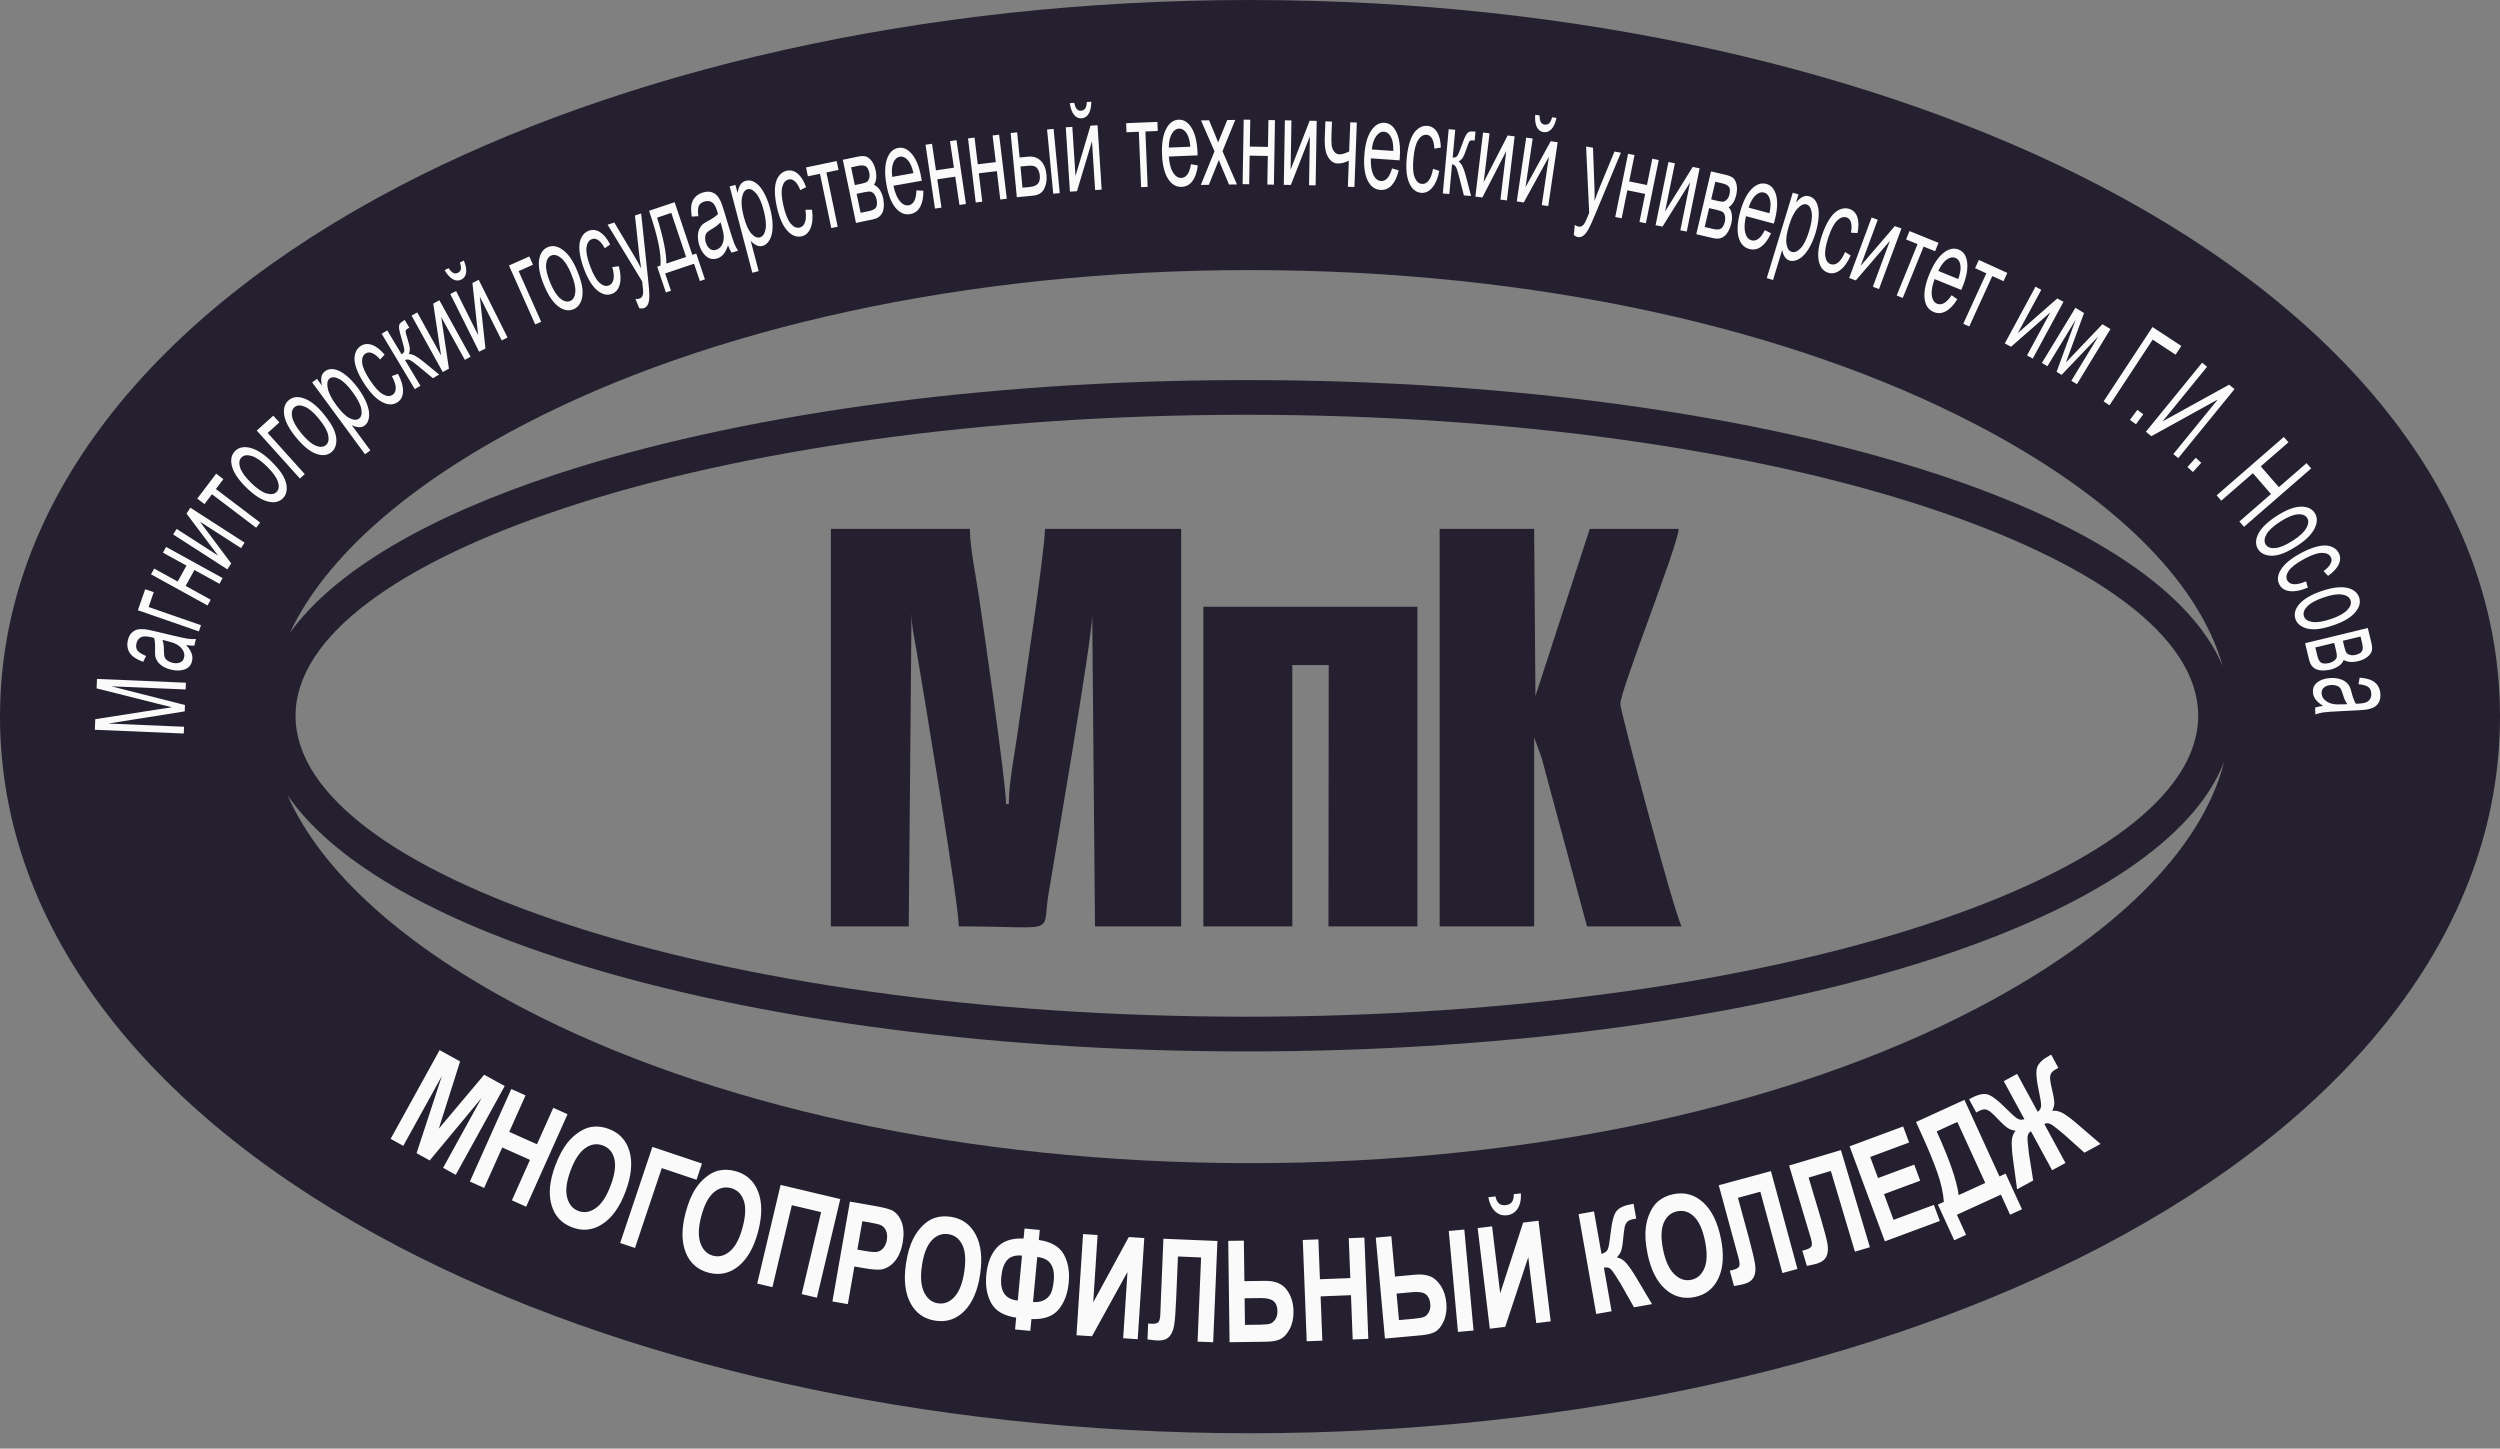
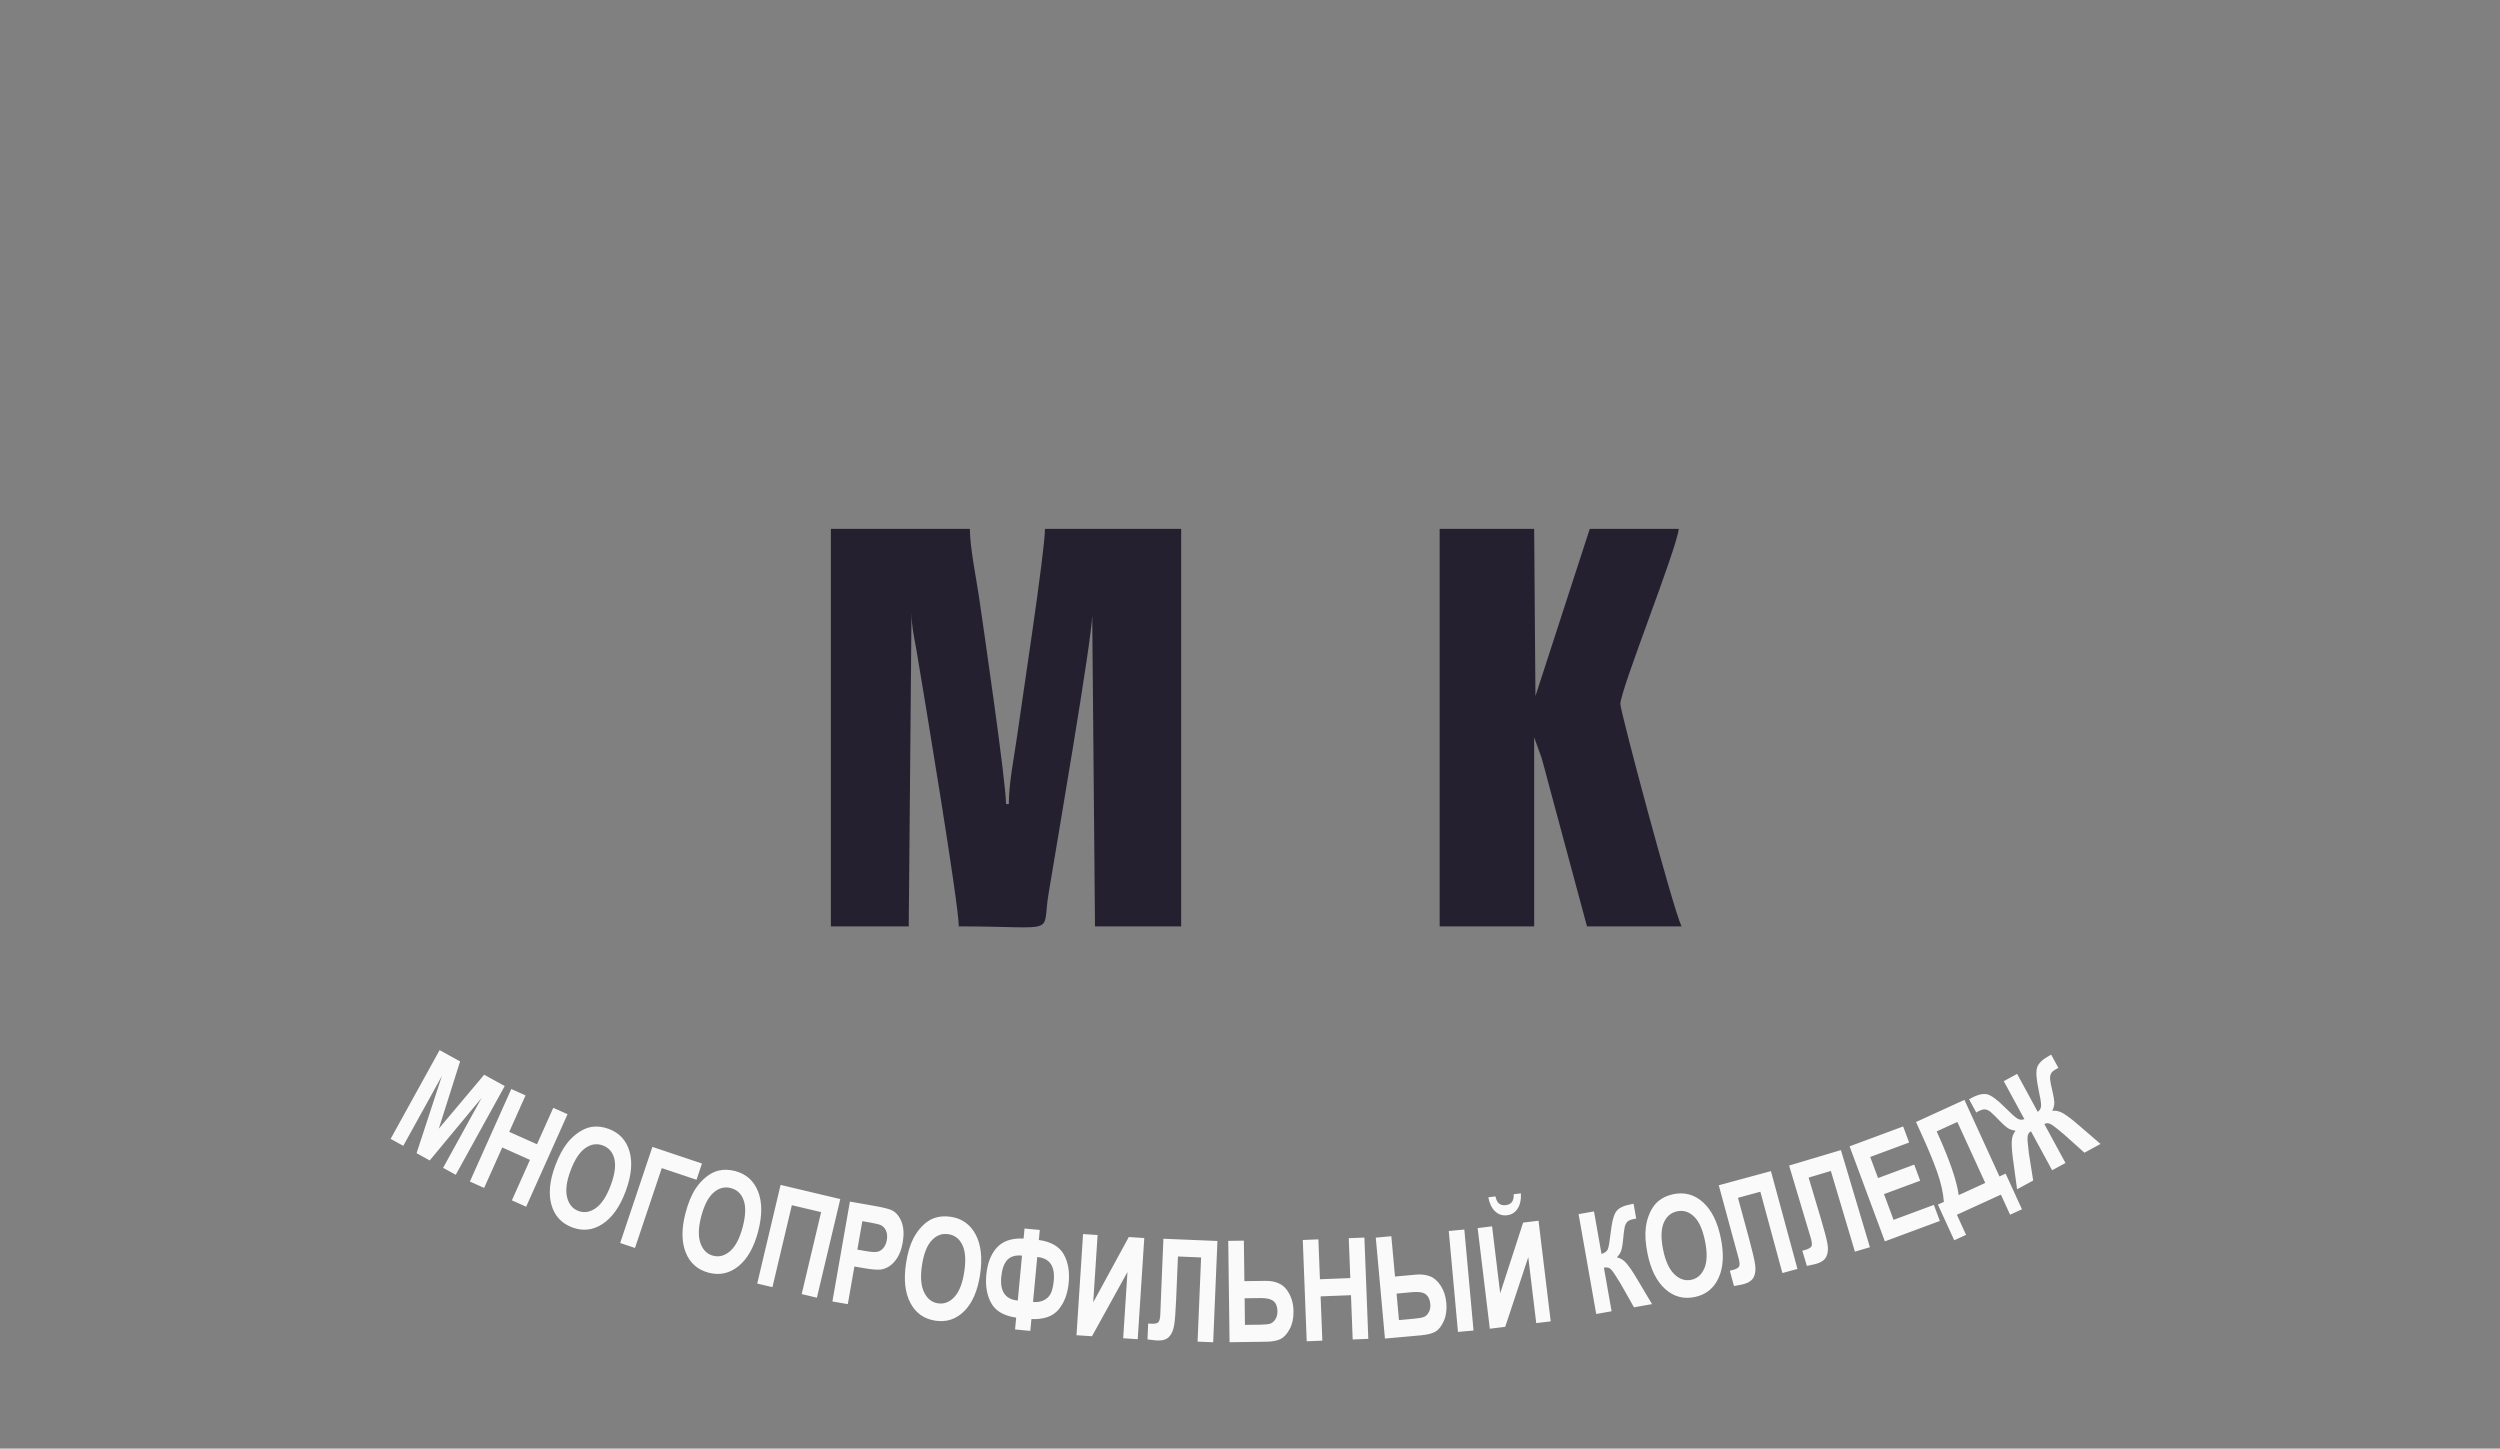
<svg xmlns="http://www.w3.org/2000/svg" width="107" height="62" viewBox="0 0 107 62" fill="none">
  <rect x="0" y="0" width="107" height="62" fill="#808080" stroke="none" />
-   <path d="M53.5 0C67.588 0 80.469 3.045 89.907 7.968C100.468 13.476 107 21.48 107 30.672C107 39.863 100.468 47.866 89.907 53.375C80.469 58.298 67.588 61.343 53.5 61.343C39.412 61.343 26.53 58.298 17.093 53.375C6.532 47.866 0 39.863 0 30.672C0 21.48 6.532 13.476 17.093 7.968C26.53 3.045 39.412 0 53.5 0ZM53.366 16.267C64.891 16.267 75.339 17.806 82.912 20.295C89.36 22.414 93.779 25.267 95.132 28.512C94.056 24.728 90.223 21.117 84.579 18.173C76.746 14.087 65.767 11.56 53.5 11.56C41.233 11.56 30.254 14.087 22.421 18.173C17.487 20.747 13.937 23.83 12.403 27.092C14.311 24.435 18.331 22.099 23.82 20.295C31.394 17.806 41.841 16.267 53.366 16.267L53.366 16.267ZM95.194 32.602C93.919 35.911 89.463 38.821 82.912 40.973C75.339 43.462 64.892 45.001 53.366 45.001C41.841 45.001 31.394 43.462 23.82 40.973C18.235 39.138 14.172 36.752 12.306 34.037C13.783 37.378 17.379 40.54 22.421 43.17C30.254 47.256 41.233 49.783 53.5 49.783C65.767 49.783 76.746 47.256 84.579 43.17C90.337 40.166 94.211 36.469 95.194 32.602L95.194 32.602ZM82.454 21.706C75.022 19.264 64.739 17.753 53.366 17.753C41.994 17.753 31.711 19.264 24.279 21.706C17.094 24.067 12.649 27.23 12.649 30.634C12.649 34.039 17.094 37.201 24.279 39.562C31.711 42.005 41.994 43.515 53.366 43.515C64.739 43.515 75.022 42.005 82.454 39.562C89.639 37.201 94.083 34.039 94.083 30.634C94.083 27.23 89.639 24.067 82.454 21.706Z" fill="#25202F" />
-   <path d="M7.865 31.395L4.059 31.234L4.078 30.781L6.795 30.356C7.048 30.317 7.237 30.289 7.363 30.271C7.226 30.239 7.024 30.19 6.758 30.123L4.134 29.462L4.151 29.058L7.957 29.22L7.945 29.509L4.761 29.374L7.917 30.175L7.905 30.447L4.634 30.968L7.877 31.105L7.865 31.395H7.865ZM7.968 27.606C8.088 27.742 8.165 27.864 8.202 27.971C8.24 28.079 8.245 28.186 8.219 28.294C8.177 28.471 8.073 28.59 7.906 28.65C7.74 28.711 7.545 28.715 7.322 28.662C7.191 28.63 7.075 28.584 6.975 28.522C6.875 28.46 6.8 28.392 6.748 28.319C6.697 28.245 6.662 28.168 6.646 28.087C6.635 28.027 6.632 27.941 6.636 27.828C6.645 27.597 6.631 27.422 6.596 27.303C6.534 27.288 6.494 27.277 6.478 27.274C6.293 27.23 6.157 27.224 6.069 27.258C5.949 27.303 5.874 27.395 5.841 27.532C5.81 27.661 5.825 27.765 5.886 27.844C5.946 27.924 6.068 28 6.253 28.075L6.127 28.327C5.942 28.258 5.797 28.181 5.693 28.097C5.589 28.013 5.519 27.911 5.48 27.791C5.442 27.671 5.44 27.54 5.473 27.402C5.506 27.264 5.559 27.159 5.634 27.085C5.709 27.012 5.791 26.965 5.883 26.944C5.974 26.923 6.085 26.92 6.214 26.933C6.293 26.943 6.434 26.971 6.635 27.019L7.239 27.163C7.661 27.264 7.929 27.322 8.045 27.338C8.16 27.354 8.273 27.357 8.385 27.348L8.317 27.634C8.214 27.638 8.098 27.629 7.968 27.606H7.968ZM6.953 27.387C6.997 27.502 7.018 27.665 7.018 27.874C7.017 27.993 7.029 28.08 7.051 28.135C7.074 28.189 7.114 28.237 7.172 28.277C7.231 28.318 7.299 28.348 7.379 28.367C7.499 28.396 7.606 28.392 7.699 28.356C7.793 28.32 7.853 28.249 7.878 28.143C7.903 28.038 7.887 27.936 7.83 27.835C7.774 27.735 7.684 27.65 7.561 27.58C7.465 27.526 7.318 27.476 7.119 27.428L6.953 27.387L6.953 27.387ZM5.901 26.119L6.214 25.219L6.581 25.346L6.36 25.981L8.603 26.759L8.511 27.024L5.901 26.119L5.901 26.119ZM6.463 24.581L6.599 24.336L7.605 24.89L7.981 24.209L6.974 23.654L7.109 23.408L9.528 24.741L9.393 24.986L8.321 24.396L7.946 25.077L9.018 25.668L8.882 25.914L6.463 24.581H6.463ZM7.409 22.874L7.561 22.638L9.332 23.778L7.983 21.982L8.146 21.729L10.468 23.224L10.316 23.459L8.557 22.327L9.895 24.114L9.731 24.368L7.409 22.874V22.874ZM8.442 21.34L9.252 20.273L9.561 20.508L9.241 20.93L11.132 22.364L10.962 22.587L9.072 21.153L8.752 21.575L8.442 21.34V21.34ZM10.543 20.868C10.179 20.511 9.969 20.186 9.913 19.892C9.866 19.648 9.915 19.453 10.058 19.307C10.217 19.145 10.436 19.099 10.714 19.169C10.992 19.24 11.288 19.428 11.6 19.734C11.853 19.983 12.03 20.2 12.13 20.388C12.23 20.576 12.278 20.753 12.273 20.919C12.268 21.084 12.215 21.219 12.114 21.322C11.952 21.487 11.733 21.534 11.456 21.463C11.179 21.392 10.875 21.194 10.543 20.868H10.543ZM10.745 20.664C10.997 20.911 11.218 21.063 11.407 21.119C11.598 21.176 11.742 21.154 11.84 21.053C11.938 20.954 11.956 20.81 11.895 20.62C11.834 20.43 11.675 20.209 11.417 19.957C11.174 19.718 10.957 19.571 10.767 19.515C10.576 19.459 10.432 19.48 10.336 19.578C10.237 19.679 10.218 19.823 10.277 20.012C10.337 20.2 10.493 20.417 10.745 20.664V20.664ZM10.989 18.428L11.697 17.791L11.957 18.079L11.457 18.529L13.045 20.293L12.836 20.481L10.989 18.428ZM12.676 18.728C12.352 18.334 12.179 17.988 12.155 17.69C12.135 17.442 12.205 17.253 12.363 17.123C12.538 16.979 12.761 16.957 13.03 17.058C13.298 17.158 13.572 17.377 13.849 17.715C14.074 17.989 14.226 18.225 14.306 18.422C14.385 18.62 14.413 18.801 14.39 18.965C14.368 19.13 14.3 19.257 14.189 19.349C14.01 19.496 13.787 19.519 13.519 19.418C13.252 19.318 12.971 19.087 12.676 18.728L12.676 18.728ZM12.898 18.547C13.122 18.82 13.326 18.995 13.508 19.071C13.691 19.148 13.837 19.142 13.946 19.052C14.053 18.964 14.087 18.823 14.047 18.627C14.007 18.432 13.872 18.195 13.643 17.916C13.427 17.653 13.227 17.483 13.044 17.407C12.861 17.33 12.716 17.336 12.609 17.424C12.5 17.513 12.466 17.654 12.504 17.848C12.544 18.042 12.675 18.275 12.898 18.547ZM15.624 19.444L13.36 16.366L13.566 16.215L13.781 16.507C13.746 16.359 13.738 16.234 13.758 16.132C13.777 16.031 13.83 15.948 13.917 15.884C14.031 15.8 14.167 15.775 14.326 15.809C14.484 15.842 14.651 15.932 14.826 16.076C15.001 16.222 15.166 16.4 15.322 16.612C15.489 16.838 15.615 17.061 15.7 17.279C15.785 17.496 15.816 17.688 15.794 17.853C15.772 18.018 15.71 18.139 15.607 18.214C15.532 18.27 15.445 18.293 15.347 18.284C15.248 18.275 15.15 18.245 15.052 18.192L15.851 19.277L15.624 19.444L15.624 19.444ZM14.394 17.341C14.604 17.626 14.793 17.811 14.963 17.897C15.133 17.982 15.267 17.989 15.365 17.917C15.466 17.843 15.499 17.709 15.466 17.516C15.434 17.322 15.308 17.077 15.09 16.78C14.882 16.498 14.692 16.312 14.518 16.222C14.345 16.133 14.211 16.124 14.114 16.195C14.018 16.266 13.988 16.403 14.025 16.607C14.061 16.811 14.184 17.055 14.394 17.341ZM16.77 16.097L17.033 15.999C17.182 16.278 17.254 16.525 17.249 16.742C17.244 16.959 17.166 17.117 17.015 17.216C16.827 17.341 16.607 17.338 16.357 17.209C16.106 17.079 15.854 16.822 15.601 16.439C15.436 16.191 15.318 15.957 15.244 15.739C15.17 15.52 15.152 15.331 15.192 15.172C15.231 15.012 15.31 14.893 15.429 14.814C15.578 14.716 15.742 14.697 15.921 14.761C16.1 14.824 16.28 14.964 16.46 15.178L16.272 15.386C16.148 15.245 16.033 15.155 15.926 15.113C15.82 15.071 15.727 15.076 15.649 15.128C15.532 15.206 15.482 15.339 15.501 15.529C15.521 15.719 15.631 15.965 15.833 16.27C16.037 16.579 16.221 16.78 16.384 16.872C16.548 16.965 16.687 16.974 16.801 16.899C16.893 16.838 16.939 16.74 16.938 16.606C16.938 16.472 16.882 16.302 16.77 16.097L16.77 16.097ZM16.335 14.285L16.575 14.141L17.188 15.164C17.264 15.118 17.304 15.061 17.305 14.993C17.306 14.926 17.266 14.757 17.185 14.484C17.12 14.269 17.085 14.123 17.078 14.046C17.072 13.969 17.082 13.908 17.108 13.865C17.134 13.821 17.189 13.774 17.274 13.723L17.322 13.694L17.52 14.025L17.452 14.063C17.389 14.101 17.358 14.141 17.358 14.183C17.359 14.227 17.389 14.341 17.448 14.526C17.504 14.703 17.535 14.831 17.54 14.908C17.546 14.986 17.531 15.068 17.497 15.155C17.629 15.14 17.827 15.239 18.092 15.454L18.796 16.03L18.531 16.189L17.833 15.613C17.691 15.496 17.587 15.426 17.52 15.402C17.453 15.378 17.392 15.382 17.338 15.415L17.994 16.511L17.753 16.655L16.335 14.285L16.335 14.285ZM17.615 13.508L17.86 13.372L18.878 15.216L18.543 12.995L18.806 12.85L20.141 15.267L19.896 15.403L18.884 13.571L19.214 15.779L18.95 15.925L17.615 13.508V13.508ZM19.272 12.583L19.523 12.458L20.464 14.342L20.22 12.11L20.489 11.975L21.724 14.445L21.473 14.57L20.537 12.698L20.777 14.918L20.506 15.054L19.272 12.583ZM19.682 11.236L19.853 11.151C19.937 11.354 19.97 11.526 19.951 11.666C19.932 11.807 19.864 11.907 19.745 11.966C19.627 12.025 19.505 12.021 19.383 11.952C19.259 11.883 19.141 11.753 19.029 11.563L19.2 11.477C19.266 11.578 19.332 11.645 19.397 11.678C19.462 11.712 19.527 11.712 19.593 11.679C19.668 11.642 19.713 11.588 19.725 11.517C19.738 11.447 19.724 11.353 19.682 11.236V11.236ZM21.784 11.363L22.655 10.976L22.813 11.33L22.198 11.604L23.163 13.772L22.907 13.886L21.784 11.363V11.363ZM23.282 12.203C23.087 11.732 23.021 11.35 23.085 11.058C23.138 10.815 23.26 10.654 23.449 10.576C23.659 10.49 23.878 10.533 24.106 10.708C24.334 10.881 24.532 11.171 24.699 11.575C24.834 11.903 24.911 12.172 24.93 12.384C24.948 12.597 24.923 12.778 24.853 12.929C24.783 13.079 24.681 13.182 24.548 13.237C24.334 13.325 24.114 13.283 23.888 13.109C23.661 12.935 23.459 12.632 23.282 12.203H23.282ZM23.547 12.094C23.682 12.42 23.826 12.647 23.978 12.773C24.131 12.9 24.272 12.936 24.402 12.883C24.531 12.829 24.604 12.704 24.623 12.505C24.641 12.307 24.581 12.041 24.443 11.707C24.313 11.393 24.171 11.172 24.019 11.046C23.866 10.919 23.725 10.883 23.597 10.935C23.467 10.989 23.393 11.114 23.374 11.311C23.355 11.508 23.413 11.769 23.547 12.094H23.547ZM26.207 11.431L26.486 11.395C26.567 11.701 26.581 11.958 26.527 12.168C26.473 12.378 26.36 12.514 26.192 12.577C25.98 12.656 25.767 12.603 25.552 12.42C25.338 12.236 25.151 11.929 24.991 11.498C24.887 11.219 24.825 10.965 24.802 10.735C24.78 10.506 24.806 10.318 24.881 10.171C24.956 10.025 25.059 9.927 25.193 9.877C25.361 9.815 25.525 9.834 25.684 9.937C25.844 10.04 25.988 10.216 26.114 10.466L25.884 10.625C25.796 10.46 25.704 10.346 25.609 10.281C25.515 10.216 25.424 10.2 25.337 10.233C25.204 10.282 25.126 10.401 25.101 10.589C25.077 10.779 25.128 11.044 25.255 11.386C25.384 11.734 25.517 11.971 25.655 12.099C25.794 12.226 25.927 12.266 26.055 12.219C26.159 12.181 26.226 12.096 26.255 11.965C26.286 11.835 26.27 11.656 26.207 11.431H26.207ZM27.363 13.195L27.195 12.795C27.262 12.801 27.317 12.798 27.36 12.783C27.42 12.763 27.461 12.73 27.486 12.686C27.51 12.641 27.524 12.585 27.527 12.518C27.529 12.468 27.519 12.349 27.497 12.16C27.494 12.134 27.489 12.095 27.484 12.044L26.006 9.617L26.291 9.522L27.126 10.923C27.233 11.1 27.338 11.289 27.443 11.489C27.407 11.28 27.377 11.071 27.354 10.863L27.176 9.224L27.442 9.135L27.743 11.998C27.776 12.306 27.792 12.519 27.792 12.64C27.794 12.801 27.775 12.926 27.737 13.015C27.699 13.103 27.637 13.162 27.552 13.19C27.501 13.207 27.438 13.209 27.363 13.195L27.363 13.195ZM27.779 9.022L28.874 8.654L29.631 10.909L29.8 10.852L30.171 11.957L29.954 12.03L29.705 11.288L28.468 11.704L28.718 12.445L28.5 12.518L28.129 11.414L28.268 11.367C28.313 10.879 28.15 10.098 27.779 9.022H27.779ZM28.124 9.316C28.39 10.172 28.522 10.828 28.522 11.281L29.365 10.998L28.731 9.112L28.124 9.316H28.124ZM31.159 10.499C31.102 10.671 31.036 10.799 30.962 10.885C30.887 10.972 30.797 11.03 30.692 11.062C30.518 11.115 30.363 11.085 30.226 10.971C30.09 10.858 29.989 10.692 29.922 10.472C29.884 10.343 29.866 10.219 29.869 10.102C29.872 9.984 29.893 9.885 29.93 9.803C29.968 9.722 30.017 9.653 30.079 9.598C30.125 9.559 30.198 9.513 30.298 9.459C30.502 9.351 30.646 9.251 30.731 9.161C30.713 9.099 30.702 9.06 30.697 9.044C30.642 8.862 30.578 8.742 30.505 8.682C30.406 8.602 30.288 8.583 30.153 8.624C30.026 8.662 29.944 8.727 29.906 8.819C29.868 8.912 29.863 9.056 29.891 9.253L29.61 9.271C29.578 9.076 29.571 8.912 29.591 8.78C29.611 8.648 29.664 8.536 29.749 8.442C29.833 8.349 29.944 8.281 30.081 8.24C30.216 8.199 30.334 8.192 30.435 8.22C30.536 8.248 30.619 8.295 30.683 8.364C30.747 8.433 30.805 8.526 30.859 8.644C30.89 8.718 30.936 8.854 30.996 9.052L31.175 9.646C31.301 10.062 31.385 10.322 31.43 10.43C31.474 10.538 31.529 10.637 31.592 10.729L31.311 10.814C31.256 10.728 31.205 10.623 31.159 10.499V10.499ZM30.838 9.512C30.761 9.607 30.631 9.708 30.45 9.812C30.347 9.872 30.277 9.926 30.241 9.973C30.206 10.02 30.185 10.078 30.179 10.149C30.173 10.22 30.182 10.294 30.206 10.372C30.241 10.49 30.298 10.582 30.376 10.644C30.454 10.707 30.546 10.723 30.65 10.691C30.753 10.66 30.834 10.595 30.892 10.495C30.95 10.396 30.979 10.275 30.977 10.134C30.976 10.024 30.945 9.871 30.886 9.675L30.838 9.512ZM32.2 11.675L31.23 7.98L31.476 7.915L31.568 8.266C31.591 8.115 31.63 7.996 31.686 7.909C31.741 7.822 31.821 7.764 31.925 7.737C32.062 7.701 32.197 7.727 32.333 7.818C32.468 7.907 32.59 8.052 32.699 8.25C32.808 8.45 32.896 8.676 32.963 8.931C33.034 9.203 33.069 9.456 33.068 9.69C33.067 9.924 33.025 10.113 32.944 10.259C32.863 10.404 32.76 10.494 32.637 10.526C32.547 10.55 32.457 10.539 32.369 10.495C32.28 10.45 32.201 10.386 32.129 10.301L32.471 11.604L32.2 11.675L32.2 11.675ZM31.831 9.267C31.921 9.609 32.029 9.851 32.155 9.993C32.281 10.135 32.404 10.191 32.522 10.16C32.642 10.129 32.722 10.017 32.763 9.824C32.804 9.632 32.778 9.358 32.685 9.002C32.596 8.663 32.487 8.42 32.359 8.273C32.231 8.126 32.109 8.068 31.993 8.098C31.878 8.129 31.8 8.245 31.759 8.448C31.717 8.651 31.741 8.924 31.831 9.267ZM34.472 8.977L34.754 8.977C34.796 9.29 34.778 9.547 34.698 9.749C34.618 9.951 34.49 10.072 34.314 10.113C34.094 10.164 33.889 10.086 33.7 9.877C33.509 9.668 33.362 9.341 33.257 8.893C33.189 8.603 33.159 8.343 33.165 8.112C33.172 7.882 33.221 7.698 33.314 7.563C33.406 7.427 33.521 7.342 33.659 7.31C33.834 7.269 33.994 7.309 34.139 7.43C34.285 7.552 34.406 7.745 34.501 8.009L34.252 8.138C34.185 7.963 34.108 7.838 34.022 7.762C33.937 7.686 33.849 7.659 33.758 7.68C33.62 7.712 33.527 7.821 33.48 8.005C33.432 8.19 33.45 8.459 33.533 8.815C33.618 9.176 33.721 9.428 33.842 9.571C33.963 9.715 34.091 9.772 34.224 9.741C34.331 9.715 34.408 9.64 34.454 9.514C34.5 9.388 34.506 9.209 34.472 8.977V8.977ZM34.498 7.166L35.809 6.893L35.888 7.273L35.37 7.381L35.853 9.704L35.579 9.761L35.095 7.438L34.577 7.546L34.498 7.166V7.166ZM36.073 6.838L36.706 6.706C36.861 6.674 36.98 6.671 37.066 6.699C37.15 6.727 37.231 6.792 37.31 6.896C37.389 7.001 37.444 7.134 37.478 7.295C37.505 7.425 37.512 7.541 37.5 7.643C37.488 7.746 37.457 7.837 37.406 7.914C37.491 7.941 37.57 8.007 37.645 8.113C37.719 8.218 37.773 8.351 37.806 8.51C37.849 8.768 37.834 8.969 37.76 9.113C37.686 9.258 37.554 9.35 37.365 9.389L36.636 9.541L36.073 6.838V6.838ZM36.586 7.921L36.877 7.861C36.993 7.836 37.071 7.809 37.11 7.78C37.149 7.75 37.18 7.701 37.201 7.632C37.223 7.563 37.224 7.485 37.206 7.398C37.176 7.255 37.126 7.162 37.054 7.118C36.982 7.074 36.873 7.068 36.727 7.098L36.427 7.161L36.586 7.921ZM36.833 9.109L37.193 9.034C37.348 9.002 37.449 8.949 37.494 8.877C37.539 8.804 37.548 8.695 37.52 8.546C37.502 8.46 37.469 8.382 37.42 8.315C37.371 8.249 37.317 8.211 37.26 8.203C37.202 8.194 37.114 8.203 36.995 8.227L36.664 8.296L36.833 9.109H36.833ZM39.223 8.149L39.52 8.162C39.524 8.447 39.479 8.677 39.385 8.851C39.29 9.026 39.149 9.13 38.96 9.163C38.722 9.205 38.513 9.116 38.33 8.896C38.148 8.677 38.018 8.346 37.94 7.905C37.859 7.449 37.867 7.082 37.963 6.806C38.059 6.529 38.219 6.371 38.444 6.331C38.661 6.293 38.86 6.384 39.042 6.607C39.223 6.83 39.353 7.165 39.432 7.614C39.437 7.641 39.444 7.682 39.453 7.736L38.239 7.95C38.302 8.246 38.393 8.466 38.512 8.608C38.63 8.75 38.758 8.81 38.893 8.786C38.994 8.768 39.073 8.708 39.128 8.607C39.184 8.505 39.216 8.352 39.223 8.149L39.223 8.149ZM38.188 7.57L39.096 7.41C39.043 7.183 38.978 7.018 38.901 6.914C38.782 6.752 38.652 6.683 38.512 6.708C38.386 6.73 38.292 6.82 38.23 6.977C38.17 7.133 38.156 7.331 38.188 7.57H38.188ZM39.612 6.195L39.89 6.154L40.059 7.291L40.828 7.177L40.66 6.04L40.937 5.999L41.342 8.731L41.065 8.772L40.885 7.561L40.115 7.675L40.295 8.886L40.017 8.927L39.612 6.195ZM41.432 5.924L41.711 5.89L41.848 7.032L42.62 6.939L42.483 5.798L42.762 5.764L43.091 8.506L42.812 8.54L42.666 7.325L41.894 7.417L42.04 8.632L41.761 8.666L41.432 5.924ZM44.815 5.542L45.094 5.516L45.357 8.265L45.078 8.291L44.815 5.542H44.815ZM43.256 5.692L43.535 5.665L43.639 6.74L43.991 6.706C44.221 6.684 44.405 6.742 44.543 6.879C44.682 7.016 44.764 7.216 44.789 7.478C44.811 7.708 44.778 7.909 44.69 8.082C44.602 8.255 44.444 8.352 44.216 8.374L43.52 8.441L43.256 5.692V5.692ZM43.762 8.033L44.055 8.005C44.232 7.988 44.355 7.939 44.423 7.86C44.491 7.78 44.518 7.663 44.503 7.51C44.492 7.391 44.454 7.287 44.389 7.199C44.324 7.112 44.197 7.077 44.006 7.095L43.676 7.127L43.762 8.033H43.762ZM45.615 5.448L45.895 5.43L46.031 7.532L46.673 5.38L46.974 5.36L47.151 8.116L46.871 8.134L46.737 6.046L46.094 8.184L45.793 8.204L45.615 5.448H45.615ZM46.517 4.366L46.708 4.354C46.706 4.573 46.669 4.745 46.597 4.867C46.526 4.989 46.424 5.055 46.292 5.063C46.159 5.072 46.049 5.02 45.963 4.909C45.876 4.798 45.818 4.632 45.788 4.413L45.979 4.401C46.001 4.519 46.036 4.607 46.083 4.662C46.129 4.719 46.19 4.744 46.262 4.74C46.347 4.734 46.408 4.702 46.448 4.642C46.487 4.582 46.51 4.49 46.517 4.366V4.366ZM48.198 5.272L49.536 5.218L49.551 5.606L49.023 5.628L49.119 7.999L48.839 8.01L48.742 5.639L48.214 5.661L48.198 5.272H48.198ZM50.974 7.029L51.266 7.081C51.233 7.364 51.157 7.586 51.04 7.746C50.923 7.906 50.769 7.99 50.578 7.998C50.337 8.008 50.141 7.892 49.989 7.649C49.838 7.408 49.753 7.063 49.735 6.615C49.716 6.153 49.773 5.79 49.905 5.529C50.038 5.267 50.218 5.132 50.446 5.123C50.666 5.114 50.851 5.231 51.001 5.476C51.151 5.721 51.235 6.071 51.253 6.526C51.255 6.553 51.256 6.595 51.257 6.65L50.026 6.7C50.048 7.002 50.109 7.232 50.208 7.388C50.306 7.545 50.425 7.621 50.562 7.615C50.665 7.611 50.75 7.563 50.819 7.469C50.888 7.376 50.94 7.229 50.974 7.029V7.029ZM50.026 6.317L50.947 6.279C50.925 6.047 50.882 5.875 50.82 5.762C50.724 5.585 50.604 5.5 50.463 5.505C50.334 5.511 50.229 5.587 50.148 5.734C50.066 5.881 50.026 6.075 50.026 6.317ZM51.396 7.915L51.981 6.476L51.403 5.153L51.748 5.148L52.018 5.796C52.068 5.918 52.108 6.017 52.136 6.094C52.182 5.983 52.222 5.882 52.259 5.792L52.526 5.138L52.868 5.133L52.323 6.472L52.942 7.894L52.601 7.898L52.247 7.052L52.166 6.848L51.739 7.91L51.396 7.915L51.396 7.915ZM53.23 5.12L53.511 5.124L53.492 6.274L54.269 6.287L54.289 5.138L54.569 5.142L54.523 7.904L54.242 7.899L54.263 6.675L53.485 6.662L53.464 7.886L53.184 7.881L53.23 5.12V5.12ZM54.993 5.15L55.274 5.154L55.238 7.26L56.053 5.168L56.355 5.173L56.308 7.934L56.027 7.929L56.063 5.836L55.249 7.916L54.947 7.911L54.993 5.15ZM56.727 5.194L57.008 5.205L56.988 5.726C56.98 5.951 56.982 6.114 56.994 6.216C57.007 6.317 57.042 6.407 57.101 6.485C57.159 6.563 57.235 6.603 57.328 6.606C57.434 6.61 57.573 6.568 57.745 6.481L57.791 5.234L58.072 5.244L57.969 8.004L57.689 7.993L57.73 6.879C57.554 6.963 57.391 7.003 57.241 6.997C57.115 6.992 57.007 6.935 56.914 6.825C56.822 6.715 56.762 6.582 56.733 6.427C56.704 6.271 56.693 6.102 56.7 5.916L56.727 5.194L56.727 5.194ZM59.579 7.208L59.864 7.291C59.8 7.569 59.701 7.782 59.567 7.928C59.434 8.075 59.271 8.142 59.08 8.129C58.839 8.112 58.657 7.976 58.533 7.718C58.408 7.462 58.361 7.109 58.392 6.663C58.423 6.201 58.519 5.846 58.679 5.601C58.839 5.355 59.032 5.24 59.26 5.256C59.48 5.271 59.651 5.408 59.773 5.667C59.896 5.927 59.942 6.284 59.911 6.738C59.909 6.766 59.906 6.807 59.901 6.862L58.672 6.778C58.662 7.081 58.697 7.316 58.778 7.483C58.859 7.649 58.969 7.737 59.106 7.747C59.208 7.754 59.299 7.714 59.377 7.629C59.456 7.544 59.523 7.403 59.579 7.208V7.208ZM58.714 6.397L59.633 6.46C59.636 6.227 59.613 6.051 59.563 5.931C59.486 5.746 59.377 5.648 59.235 5.638C59.107 5.629 58.995 5.694 58.897 5.831C58.801 5.969 58.739 6.157 58.714 6.397ZM61.334 7.226L61.601 7.314C61.542 7.625 61.443 7.863 61.303 8.029C61.164 8.195 61.004 8.269 60.825 8.253C60.6 8.232 60.43 8.093 60.316 7.835C60.202 7.577 60.166 7.219 60.208 6.761C60.235 6.465 60.288 6.209 60.367 5.992C60.447 5.775 60.551 5.617 60.682 5.517C60.812 5.417 60.948 5.373 61.09 5.386C61.268 5.403 61.408 5.491 61.507 5.653C61.607 5.814 61.661 6.036 61.667 6.316L61.391 6.36C61.382 6.173 61.349 6.03 61.291 5.93C61.234 5.832 61.159 5.778 61.066 5.769C60.925 5.756 60.803 5.829 60.7 5.989C60.596 6.15 60.528 6.411 60.495 6.774C60.461 7.144 60.478 7.415 60.548 7.59C60.617 7.764 60.72 7.859 60.856 7.871C60.967 7.881 61.063 7.834 61.147 7.729C61.23 7.624 61.293 7.456 61.334 7.226V7.226ZM62.004 5.529L62.284 5.555L62.175 6.742C62.264 6.75 62.329 6.728 62.37 6.673C62.41 6.62 62.478 6.46 62.573 6.192C62.648 5.979 62.706 5.84 62.746 5.775C62.787 5.709 62.83 5.666 62.877 5.646C62.924 5.626 62.996 5.62 63.094 5.629L63.151 5.635L63.115 6.019L63.038 6.009C62.964 6.002 62.915 6.016 62.891 6.051C62.866 6.087 62.822 6.197 62.761 6.381C62.702 6.557 62.652 6.678 62.61 6.744C62.569 6.809 62.508 6.867 62.43 6.918C62.545 6.982 62.646 7.18 62.733 7.51L62.961 8.39L62.654 8.362L62.43 7.485C62.385 7.307 62.343 7.189 62.303 7.13C62.262 7.071 62.211 7.039 62.148 7.033L62.031 8.305L61.752 8.279L62.004 5.529L62.004 5.529ZM63.474 5.673L63.753 5.706L63.502 7.797L64.527 5.799L64.826 5.835L64.497 8.577L64.219 8.543L64.468 6.465L63.446 8.451L63.146 8.415L63.474 5.673ZM65.321 5.889L65.599 5.93L65.291 8.013L66.37 6.044L66.668 6.088L66.264 8.82L65.987 8.779L66.293 6.708L65.217 8.665L64.918 8.621L65.321 5.889L65.321 5.889ZM66.429 5.02L66.618 5.048C66.571 5.262 66.499 5.422 66.403 5.526C66.307 5.631 66.194 5.673 66.063 5.654C65.932 5.635 65.835 5.561 65.774 5.435C65.713 5.307 65.69 5.134 65.707 4.913L65.896 4.941C65.893 5.062 65.909 5.154 65.943 5.219C65.977 5.284 66.03 5.321 66.102 5.332C66.186 5.344 66.253 5.325 66.304 5.275C66.355 5.225 66.397 5.14 66.429 5.02H66.429ZM67.359 10.06L67.403 9.628C67.459 9.666 67.509 9.689 67.554 9.697C67.616 9.708 67.668 9.7 67.711 9.672C67.754 9.645 67.793 9.602 67.827 9.545C67.853 9.502 67.901 9.392 67.973 9.216C67.983 9.192 67.997 9.155 68.017 9.108L67.885 6.27L68.18 6.323L68.24 7.953C68.25 8.159 68.251 8.376 68.247 8.602C68.316 8.401 68.39 8.203 68.47 8.01L69.1 6.486L69.375 6.535L68.267 9.192C68.148 9.478 68.059 9.673 68.002 9.779C67.926 9.921 67.85 10.022 67.774 10.081C67.698 10.141 67.615 10.162 67.528 10.146C67.474 10.137 67.418 10.108 67.359 10.06H67.359ZM69.682 6.581L69.957 6.637L69.728 7.764L70.49 7.919L70.719 6.793L70.994 6.848L70.444 9.555L70.169 9.499L70.413 8.299L69.65 8.144L69.406 9.344L69.131 9.288L69.682 6.581ZM71.41 6.933L71.685 6.989L71.265 9.053L72.449 7.144L72.744 7.204L72.193 9.911L71.918 9.855L72.336 7.804L71.155 9.699L70.859 9.639L71.41 6.933V6.933ZM73.231 7.335L73.86 7.483C74.014 7.519 74.124 7.567 74.189 7.628C74.254 7.689 74.3 7.783 74.327 7.91C74.354 8.039 74.349 8.182 74.311 8.343C74.281 8.471 74.239 8.58 74.185 8.667C74.13 8.756 74.064 8.825 73.985 8.874C74.05 8.934 74.095 9.027 74.118 9.155C74.141 9.281 74.133 9.424 74.096 9.582C74.027 9.835 73.927 10.011 73.8 10.11C73.672 10.21 73.514 10.238 73.326 10.194L72.601 10.024L73.231 7.335H73.231ZM73.238 8.534L73.528 8.602C73.643 8.629 73.725 8.637 73.773 8.627C73.821 8.617 73.87 8.585 73.918 8.531C73.967 8.478 74.001 8.408 74.022 8.321C74.055 8.179 74.048 8.073 74.002 8.003C73.955 7.933 73.859 7.881 73.714 7.848L73.416 7.778L73.238 8.534L73.238 8.534ZM72.961 9.715L73.32 9.799C73.474 9.835 73.587 9.83 73.659 9.784C73.73 9.737 73.784 9.641 73.822 9.494C73.842 9.409 73.844 9.325 73.828 9.243C73.812 9.162 73.779 9.105 73.731 9.074C73.682 9.041 73.598 9.012 73.48 8.984L73.151 8.907L72.961 9.715H72.961ZM75.535 9.849L75.799 9.985C75.683 10.245 75.544 10.435 75.385 10.553C75.226 10.671 75.054 10.706 74.868 10.656C74.635 10.594 74.483 10.424 74.41 10.148C74.338 9.872 74.36 9.517 74.475 9.085C74.595 8.638 74.757 8.308 74.961 8.098C75.166 7.888 75.378 7.812 75.598 7.871C75.811 7.928 75.953 8.096 76.023 8.374C76.093 8.653 76.069 9.012 75.952 9.451C75.945 9.478 75.933 9.518 75.918 9.571L74.728 9.252C74.66 9.547 74.649 9.785 74.697 9.964C74.744 10.143 74.835 10.25 74.968 10.286C75.067 10.312 75.163 10.291 75.256 10.223C75.35 10.154 75.443 10.03 75.535 9.849L75.535 9.849ZM74.842 8.886L75.732 9.125C75.781 8.897 75.791 8.72 75.765 8.593C75.726 8.396 75.638 8.279 75.501 8.242C75.376 8.209 75.253 8.25 75.132 8.366C75.01 8.482 74.914 8.656 74.842 8.886V8.886ZM75.618 11.901L76.731 8.247L76.975 8.321L76.87 8.668C76.968 8.551 77.064 8.47 77.157 8.425C77.249 8.38 77.348 8.373 77.451 8.405C77.586 8.446 77.687 8.54 77.755 8.687C77.823 8.834 77.851 9.022 77.84 9.248C77.828 9.475 77.784 9.714 77.707 9.966C77.625 10.235 77.522 10.469 77.399 10.668C77.275 10.865 77.14 11.005 76.994 11.087C76.849 11.168 76.715 11.19 76.593 11.153C76.504 11.125 76.433 11.07 76.381 10.985C76.329 10.901 76.296 10.804 76.279 10.694L75.886 11.983L75.618 11.901V11.901ZM76.568 9.658C76.465 9.996 76.43 10.259 76.462 10.446C76.495 10.633 76.57 10.745 76.687 10.781C76.806 10.817 76.933 10.764 77.069 10.622C77.205 10.48 77.326 10.233 77.433 9.881C77.536 9.545 77.571 9.281 77.539 9.089C77.507 8.896 77.434 8.783 77.319 8.748C77.205 8.714 77.077 8.772 76.936 8.923C76.794 9.074 76.671 9.319 76.568 9.658L76.568 9.658ZM78.969 10.787L79.209 10.934C79.082 11.223 78.932 11.432 78.758 11.562C78.584 11.693 78.412 11.729 78.241 11.672C78.026 11.601 77.893 11.427 77.84 11.15C77.787 10.872 77.833 10.516 77.978 10.08C78.071 9.797 78.181 9.56 78.308 9.366C78.434 9.173 78.572 9.043 78.722 8.975C78.871 8.907 79.013 8.896 79.149 8.94C79.319 8.997 79.435 9.115 79.495 9.294C79.555 9.474 79.557 9.702 79.5 9.976L79.221 9.957C79.255 9.772 79.255 9.626 79.222 9.516C79.188 9.407 79.127 9.337 79.039 9.308C78.904 9.263 78.769 9.307 78.632 9.439C78.495 9.572 78.369 9.811 78.254 10.158C78.138 10.509 78.093 10.778 78.121 10.964C78.15 11.15 78.229 11.264 78.358 11.307C78.463 11.342 78.568 11.318 78.673 11.234C78.778 11.152 78.877 11.002 78.969 10.787L78.969 10.787ZM80.105 9.308L80.368 9.405L79.636 11.38L81.099 9.676L81.382 9.781L80.421 12.37L80.158 12.273L80.886 10.31L79.428 12.002L79.145 11.897L80.105 9.308ZM81.727 9.889L82.968 10.393L82.822 10.753L82.331 10.554L81.438 12.752L81.178 12.647L82.071 10.448L81.581 10.249L81.727 9.889L81.727 9.889ZM83.528 12.637L83.772 12.806C83.625 13.049 83.464 13.22 83.291 13.317C83.119 13.415 82.944 13.428 82.766 13.355C82.542 13.265 82.412 13.078 82.374 12.794C82.337 12.512 82.402 12.162 82.571 11.748C82.745 11.319 82.947 11.012 83.175 10.829C83.404 10.646 83.624 10.597 83.835 10.683C84.04 10.766 84.16 10.95 84.195 11.235C84.23 11.52 84.162 11.873 83.99 12.295C83.98 12.32 83.964 12.359 83.942 12.409L82.8 11.945C82.696 12.229 82.656 12.464 82.681 12.647C82.706 12.831 82.783 12.949 82.91 13.001C83.005 13.039 83.103 13.03 83.204 12.974C83.306 12.917 83.413 12.805 83.528 12.637V12.637ZM82.96 11.596L83.813 11.943C83.889 11.723 83.922 11.549 83.912 11.419C83.897 11.219 83.824 11.092 83.693 11.039C83.574 10.99 83.447 11.016 83.311 11.116C83.177 11.216 83.059 11.376 82.96 11.596L82.96 11.596ZM84.695 11.125L85.913 11.681L85.751 12.035L85.27 11.815L84.284 13.973L84.028 13.856L85.015 11.698L84.534 11.478L84.695 11.125H84.695ZM87.12 12.269L87.367 12.403L86.364 14.255L88.052 12.774L88.317 12.917L87.003 15.346L86.756 15.212L87.752 13.372L86.072 14.842L85.806 14.698L87.12 12.269ZM88.829 13.172L89.197 13.397L88.423 15.512L89.985 13.875L90.327 14.084L88.892 16.443L88.653 16.297L89.808 14.398L88.236 16.044L88.022 15.914L88.839 13.684L87.628 15.675L87.394 15.532L88.829 13.172H88.829ZM92.127 13.996L93.361 14.807L93.115 15.18L92.135 14.536L90.287 17.346L90.034 17.179L92.127 13.996L92.127 13.996ZM91.162 17.97L91.478 17.542L91.734 17.731L91.419 18.159L91.162 17.97ZM94.251 15.524L94.463 15.697L92.558 18.036L95.406 16.464L95.638 16.653L93.231 19.607L93.019 19.434L94.919 17.101L92.079 18.669L91.844 18.477L94.251 15.524H94.251ZM93.621 19.988L93.979 19.594L94.215 19.808L93.857 20.202L93.621 19.988ZM94.872 21.201L97.748 18.702L97.947 18.93L96.762 19.96L97.536 20.85L98.721 19.821L98.919 20.049L96.043 22.548L95.845 22.32L97.198 21.144L96.424 20.253L95.071 21.429L94.872 21.201L94.872 21.201Z" fill="#FAFAFA" />
-   <path d="M97.441 22.083C97.87 21.807 98.234 21.674 98.532 21.685C98.781 21.694 98.961 21.785 99.071 21.956C99.194 22.147 99.19 22.371 99.06 22.627C98.93 22.882 98.68 23.128 98.313 23.365C98.014 23.557 97.763 23.681 97.558 23.737C97.352 23.794 97.169 23.801 97.008 23.759C96.848 23.718 96.729 23.636 96.651 23.515C96.525 23.32 96.528 23.096 96.659 22.842C96.789 22.588 97.05 22.335 97.441 22.083L97.441 22.083ZM97.596 22.325C97.299 22.516 97.102 22.698 97.005 22.87C96.908 23.044 96.897 23.189 96.973 23.307C97.048 23.424 97.185 23.474 97.384 23.457C97.582 23.439 97.833 23.332 98.136 23.137C98.423 22.953 98.615 22.774 98.711 22.601C98.808 22.428 98.82 22.283 98.745 22.167C98.668 22.048 98.532 21.997 98.335 22.014C98.138 22.031 97.892 22.134 97.596 22.325H97.596ZM98.699 24.879L98.774 25.15C98.484 25.274 98.231 25.325 98.016 25.302C97.8 25.279 97.649 25.187 97.562 25.029C97.454 24.831 97.475 24.613 97.626 24.374C97.776 24.135 98.053 23.906 98.456 23.685C98.718 23.543 98.96 23.444 99.184 23.389C99.408 23.334 99.598 23.332 99.753 23.385C99.909 23.438 100.021 23.526 100.09 23.651C100.175 23.808 100.18 23.973 100.101 24.146C100.023 24.319 99.869 24.486 99.64 24.648L99.449 24.443C99.6 24.332 99.7 24.225 99.75 24.121C99.8 24.019 99.803 23.927 99.759 23.844C99.691 23.72 99.562 23.66 99.371 23.663C99.181 23.667 98.926 23.756 98.605 23.931C98.28 24.109 98.065 24.275 97.958 24.43C97.852 24.585 97.832 24.723 97.897 24.843C97.95 24.94 98.043 24.994 98.177 25.004C98.311 25.015 98.485 24.973 98.699 24.879L98.699 24.879ZM99.356 25.3C99.838 25.134 100.223 25.092 100.511 25.173C100.75 25.241 100.903 25.372 100.97 25.566C101.043 25.78 100.986 25.996 100.799 26.214C100.611 26.43 100.31 26.61 99.897 26.752C99.561 26.868 99.288 26.928 99.075 26.934C98.862 26.94 98.683 26.903 98.537 26.824C98.39 26.746 98.294 26.638 98.247 26.502C98.172 26.282 98.228 26.065 98.415 25.85C98.603 25.634 98.917 25.451 99.356 25.3ZM99.449 25.572C99.115 25.686 98.88 25.816 98.745 25.96C98.609 26.105 98.564 26.244 98.61 26.377C98.655 26.509 98.776 26.59 98.973 26.62C99.17 26.65 99.439 26.607 99.78 26.489C100.102 26.378 100.331 26.25 100.466 26.106C100.602 25.96 100.647 25.822 100.602 25.692C100.556 25.559 100.436 25.477 100.241 25.446C100.046 25.415 99.782 25.457 99.449 25.572ZM101.342 26.878L101.494 27.506C101.531 27.66 101.537 27.78 101.512 27.865C101.487 27.951 101.425 28.034 101.323 28.116C101.221 28.198 101.09 28.258 100.93 28.297C100.801 28.328 100.685 28.339 100.583 28.331C100.48 28.322 100.388 28.294 100.309 28.245C100.285 28.331 100.221 28.412 100.118 28.491C100.015 28.568 99.884 28.626 99.727 28.664C99.47 28.716 99.268 28.707 99.122 28.638C98.975 28.569 98.879 28.44 98.833 28.252L98.658 27.529L101.342 26.878H101.342ZM100.275 27.426L100.345 27.715C100.373 27.83 100.403 27.907 100.433 27.945C100.464 27.983 100.514 28.012 100.584 28.031C100.654 28.051 100.732 28.05 100.818 28.029C100.96 27.994 101.051 27.941 101.093 27.867C101.135 27.794 101.137 27.685 101.102 27.541L101.03 27.242L100.275 27.425L100.275 27.426ZM99.096 27.711L99.183 28.069C99.22 28.223 99.276 28.322 99.349 28.365C99.424 28.407 99.533 28.412 99.681 28.38C99.767 28.359 99.843 28.323 99.908 28.272C99.973 28.221 100.009 28.166 100.015 28.108C100.022 28.05 100.011 27.962 99.983 27.845L99.903 27.516L99.096 27.711H99.096ZM99.428 30.213C99.275 30.116 99.167 30.021 99.101 29.928C99.035 29.835 99 29.734 98.994 29.623C98.985 29.442 99.052 29.299 99.195 29.194C99.337 29.089 99.523 29.031 99.753 29.019C99.887 29.012 100.011 29.025 100.125 29.056C100.238 29.088 100.329 29.131 100.399 29.188C100.47 29.244 100.524 29.308 100.563 29.382C100.589 29.436 100.617 29.518 100.645 29.628C100.701 29.852 100.763 30.016 100.83 30.12C100.894 30.117 100.935 30.116 100.952 30.115C101.141 30.106 101.274 30.073 101.349 30.016C101.451 29.939 101.498 29.829 101.491 29.688C101.484 29.556 101.44 29.46 101.36 29.402C101.28 29.342 101.141 29.303 100.943 29.282L100.993 29.005C101.19 29.021 101.351 29.053 101.474 29.105C101.597 29.156 101.694 29.234 101.765 29.339C101.835 29.444 101.874 29.568 101.881 29.71C101.888 29.852 101.866 29.968 101.815 30.059C101.763 30.15 101.697 30.219 101.615 30.265C101.533 30.31 101.428 30.345 101.301 30.368C101.222 30.381 101.078 30.393 100.872 30.403L100.252 30.434C99.819 30.456 99.545 30.475 99.43 30.492C99.314 30.509 99.205 30.538 99.1 30.578L99.086 30.285C99.183 30.252 99.297 30.228 99.428 30.213L99.428 30.213ZM100.464 30.139C100.39 30.041 100.323 29.891 100.265 29.69C100.232 29.575 100.197 29.495 100.16 29.449C100.123 29.403 100.071 29.369 100.004 29.346C99.936 29.323 99.862 29.314 99.781 29.318C99.658 29.324 99.555 29.357 99.476 29.418C99.396 29.479 99.359 29.564 99.364 29.673C99.37 29.78 99.413 29.875 99.496 29.955C99.579 30.035 99.689 30.092 99.826 30.124C99.933 30.149 100.089 30.156 100.294 30.146L100.464 30.139L100.464 30.139Z" fill="#FAFAFA" />
  <path fill-rule="evenodd" clip-rule="evenodd" d="M35.562 39.649H38.894L39.013 26.205C39.013 26.839 39.146 27.361 39.234 27.887C39.537 29.684 41.036 38.69 41.036 39.649C45.383 39.649 44.577 40.069 44.877 38.255C45.188 36.371 46.747 27.307 46.747 26.324L46.866 39.649H50.554V22.635H44.724C44.724 23.599 43.745 29.969 43.541 31.446C43.418 32.333 43.177 33.501 43.177 34.414H43.058C43.058 33.482 42.111 26.994 41.905 25.573C41.779 24.711 41.511 23.431 41.511 22.635H35.562V39.649L35.562 39.649Z" fill="#25202F" />
  <path fill-rule="evenodd" clip-rule="evenodd" d="M61.617 39.649H65.662V31.559L65.979 32.432C66.089 32.822 66.16 33.096 66.257 33.463L67.923 39.649H71.969C71.603 38.888 69.351 30.447 69.351 30.131C69.351 29.524 71.781 23.464 71.85 22.635H68.042L65.717 29.792L65.662 22.635H61.617V39.649Z" fill="#25202F" />
-   <path fill-rule="evenodd" clip-rule="evenodd" d="M51.504 39.65H55.311V28.466L56.869 28.464L56.858 39.65H60.665V25.967H51.504V39.65Z" fill="#25202F" />
  <path d="M16.719 48.743L18.815 44.945L19.692 45.429L18.781 48.306L20.723 45.998L21.602 46.483L19.506 50.281L18.965 49.983L20.613 46.991L18.392 49.667L17.829 49.356L18.912 46.053L17.26 49.042L16.719 48.743H16.719ZM20.111 50.57L21.883 46.61L22.493 46.883L21.795 48.443L22.983 48.974L23.681 47.414L24.291 47.688L22.519 51.648L21.909 51.374L22.683 49.643L21.496 49.112L20.721 50.843L20.111 50.57V50.57ZM23.764 49.891C23.919 49.477 24.096 49.146 24.295 48.899C24.442 48.718 24.608 48.568 24.791 48.448C24.974 48.329 25.153 48.257 25.328 48.23C25.561 48.195 25.804 48.224 26.056 48.318C26.513 48.488 26.808 48.81 26.944 49.284C27.079 49.759 27.023 50.328 26.776 50.991C26.531 51.649 26.203 52.113 25.793 52.383C25.383 52.654 24.95 52.704 24.495 52.534C24.035 52.363 23.737 52.042 23.603 51.57C23.469 51.1 23.522 50.54 23.764 49.891L23.764 49.891ZM24.419 50.104C24.247 50.564 24.198 50.944 24.271 51.243C24.345 51.541 24.507 51.737 24.756 51.83C25.006 51.923 25.255 51.881 25.503 51.705C25.751 51.528 25.963 51.204 26.139 50.731C26.313 50.265 26.365 49.888 26.294 49.6C26.224 49.312 26.059 49.121 25.801 49.025C25.543 48.929 25.291 48.967 25.047 49.141C24.803 49.315 24.593 49.635 24.419 50.104V50.104ZM27.923 49.087L30.044 49.799L29.811 50.494L28.324 49.995L27.177 53.413L26.543 53.2L27.923 49.087ZM29.341 51.914C29.454 51.486 29.597 51.14 29.771 50.874C29.9 50.679 30.05 50.513 30.22 50.376C30.391 50.239 30.561 50.15 30.733 50.106C30.961 50.048 31.206 50.053 31.466 50.121C31.937 50.246 32.263 50.537 32.445 50.995C32.626 51.455 32.627 52.026 32.447 52.711C32.268 53.389 31.988 53.883 31.607 54.193C31.225 54.502 30.799 54.595 30.33 54.472C29.855 54.346 29.527 54.056 29.347 53.601C29.167 53.146 29.165 52.584 29.341 51.914ZM30.013 52.06C29.888 52.536 29.877 52.919 29.98 53.209C30.083 53.498 30.263 53.677 30.52 53.745C30.778 53.813 31.021 53.746 31.251 53.547C31.481 53.346 31.659 53.002 31.788 52.515C31.914 52.033 31.929 51.653 31.829 51.374C31.731 51.095 31.549 50.92 31.282 50.85C31.016 50.78 30.769 50.843 30.544 51.04C30.317 51.237 30.14 51.577 30.013 52.06V52.06ZM33.409 50.714L35.964 51.32L34.963 55.541L34.312 55.387L35.144 51.879L33.891 51.582L33.06 55.09L32.409 54.936L33.409 50.714ZM35.627 55.702L36.376 51.428L37.429 51.613C37.828 51.683 38.084 51.749 38.198 51.813C38.373 51.91 38.505 52.077 38.593 52.314C38.681 52.551 38.695 52.839 38.636 53.179C38.59 53.442 38.515 53.656 38.411 53.822C38.307 53.988 38.191 54.112 38.062 54.196C37.933 54.277 37.807 54.325 37.687 54.338C37.523 54.351 37.292 54.332 36.996 54.28L36.568 54.206L36.286 55.817L35.627 55.702H35.627ZM36.908 52.266L36.695 53.483L37.053 53.546C37.311 53.591 37.487 53.599 37.582 53.569C37.677 53.54 37.758 53.482 37.824 53.394C37.89 53.307 37.934 53.201 37.956 53.074C37.984 52.918 37.971 52.783 37.92 52.67C37.868 52.556 37.792 52.477 37.69 52.432C37.615 52.4 37.46 52.363 37.224 52.321L36.908 52.266L36.908 52.266ZM38.775 54.093C38.839 53.655 38.944 53.295 39.088 53.012C39.194 52.804 39.325 52.623 39.48 52.468C39.634 52.313 39.794 52.205 39.959 52.143C40.18 52.06 40.423 52.038 40.69 52.078C41.172 52.15 41.528 52.404 41.759 52.839C41.99 53.276 42.053 53.843 41.949 54.544C41.846 55.238 41.621 55.76 41.277 56.109C40.932 56.459 40.518 56.598 40.038 56.526C39.553 56.454 39.194 56.202 38.966 55.769C38.737 55.337 38.673 54.778 38.775 54.093L38.775 54.093ZM39.459 54.165C39.386 54.651 39.418 55.033 39.551 55.31C39.685 55.586 39.884 55.744 40.147 55.783C40.411 55.822 40.646 55.729 40.852 55.506C41.058 55.281 41.198 54.92 41.272 54.422C41.345 53.929 41.318 53.55 41.189 53.283C41.06 53.016 40.86 52.863 40.587 52.822C40.315 52.782 40.077 52.872 39.874 53.092C39.671 53.313 39.532 53.67 39.459 54.165L39.459 54.165ZM44.145 56.455L44.097 56.962L43.445 56.9L43.492 56.394C42.969 56.319 42.614 56.113 42.427 55.778C42.24 55.442 42.169 55.038 42.214 54.564C42.261 54.066 42.411 53.677 42.666 53.397C42.92 53.116 43.302 52.987 43.81 53.009L43.85 52.581L44.503 52.642L44.462 53.071C44.983 53.145 45.337 53.348 45.526 53.681C45.715 54.014 45.786 54.42 45.741 54.899C45.696 55.374 45.551 55.758 45.305 56.051C45.058 56.344 44.671 56.479 44.145 56.455L44.145 56.455ZM44.213 55.725C44.387 55.741 44.541 55.717 44.673 55.652C44.805 55.588 44.904 55.493 44.969 55.369C45.033 55.245 45.077 55.058 45.101 54.809C45.159 54.187 44.924 53.85 44.394 53.8L44.213 55.725ZM43.561 55.663L43.742 53.739C43.461 53.713 43.251 53.775 43.111 53.927C42.971 54.08 42.885 54.321 42.854 54.652C42.796 55.276 43.031 55.614 43.561 55.663ZM46.355 52.818L46.977 52.859L46.79 55.741L48.312 52.945L48.975 52.988L48.694 57.318L48.072 57.277L48.256 54.441L46.737 57.191L46.074 57.148L46.355 52.818L46.355 52.818ZM49.794 53.018L52.106 53.114L51.924 57.449L51.256 57.421L51.407 53.819L50.416 53.777L50.338 55.628C50.316 56.157 50.287 56.527 50.251 56.735C50.215 56.944 50.143 57.105 50.034 57.218C49.925 57.331 49.759 57.383 49.537 57.373C49.459 57.37 49.318 57.354 49.113 57.326L49.141 56.647L49.29 56.656C49.429 56.662 49.525 56.642 49.574 56.594C49.625 56.547 49.654 56.427 49.662 56.234L49.691 55.489L49.794 53.018L49.794 53.018ZM52.569 53.109L53.237 53.1L53.26 54.833L54.151 54.821C54.571 54.816 54.876 54.941 55.068 55.197C55.26 55.453 55.358 55.762 55.362 56.123C55.366 56.419 55.312 56.672 55.2 56.88C55.089 57.09 54.961 57.231 54.815 57.307C54.67 57.383 54.459 57.423 54.183 57.426L52.625 57.447L52.569 53.109ZM53.284 56.705L53.932 56.697C54.142 56.694 54.288 56.679 54.369 56.651C54.449 56.624 54.521 56.563 54.584 56.468C54.646 56.373 54.676 56.258 54.675 56.12C54.672 55.922 54.616 55.779 54.506 55.688C54.396 55.598 54.21 55.554 53.947 55.557L53.27 55.566L53.284 56.705L53.284 56.705ZM55.927 57.406L55.759 53.071L56.427 53.045L56.493 54.752L57.793 54.702L57.727 52.994L58.396 52.968L58.564 57.303L57.895 57.329L57.822 55.434L56.522 55.485L56.596 57.38L55.927 57.406ZM58.883 52.971L59.549 52.91L59.706 54.636L60.594 54.555C60.826 54.533 61.031 54.557 61.206 54.626C61.381 54.694 61.535 54.83 61.667 55.035C61.799 55.24 61.877 55.482 61.903 55.762C61.929 56.054 61.894 56.311 61.797 56.534C61.699 56.756 61.582 56.907 61.446 56.989C61.309 57.071 61.103 57.124 60.829 57.15L59.276 57.291L58.883 52.971H58.883ZM59.876 56.5L60.524 56.441C60.73 56.422 60.873 56.396 60.952 56.362C61.031 56.329 61.098 56.262 61.153 56.163C61.208 56.063 61.229 55.947 61.217 55.812C61.2 55.621 61.134 55.482 61.022 55.396C60.91 55.31 60.718 55.28 60.447 55.304L59.773 55.366L59.876 56.5V56.5ZM62.007 52.686L62.673 52.625L63.067 56.946L62.401 57.006L62.007 52.686H62.007ZM63.243 52.562L63.861 52.487L64.208 55.354L65.19 52.327L65.849 52.247L66.37 56.554L65.751 56.629L65.41 53.807L64.423 56.789L63.764 56.869L63.243 52.562L63.243 52.562ZM64.787 51.112L65.094 51.075C65.109 51.343 65.062 51.561 64.956 51.727C64.85 51.894 64.698 51.989 64.5 52.013C64.302 52.037 64.132 51.98 63.989 51.844C63.846 51.708 63.749 51.507 63.7 51.243L64.006 51.206C64.034 51.343 64.083 51.444 64.156 51.508C64.229 51.571 64.326 51.595 64.448 51.58C64.57 51.565 64.658 51.519 64.714 51.44C64.769 51.361 64.793 51.252 64.787 51.112L64.787 51.112ZM67.564 51.965L68.223 51.849L68.544 53.669C68.687 53.624 68.777 53.557 68.815 53.468C68.852 53.379 68.893 53.143 68.937 52.76C68.991 52.274 69.077 51.961 69.194 51.825C69.311 51.688 69.519 51.593 69.822 51.54C69.837 51.537 69.869 51.53 69.917 51.52L70.03 52.158L69.936 52.172C69.801 52.196 69.707 52.235 69.652 52.289C69.598 52.344 69.56 52.42 69.537 52.516C69.514 52.612 69.49 52.806 69.464 53.098C69.45 53.253 69.428 53.384 69.399 53.492C69.37 53.599 69.304 53.708 69.202 53.816C69.357 53.844 69.497 53.933 69.621 54.081C69.746 54.23 69.892 54.444 70.058 54.725L70.707 55.816L69.935 55.953L69.351 54.922C69.342 54.907 69.324 54.879 69.297 54.838C69.287 54.824 69.248 54.761 69.18 54.651C69.06 54.455 68.968 54.336 68.906 54.292C68.843 54.249 68.757 54.237 68.647 54.254L68.976 56.122L68.318 56.238L67.564 51.965L67.564 51.965ZM70.514 53.657C70.426 53.223 70.402 52.849 70.441 52.534C70.469 52.303 70.531 52.087 70.623 51.889C70.715 51.691 70.829 51.535 70.963 51.42C71.142 51.267 71.364 51.163 71.627 51.109C72.105 51.012 72.526 51.13 72.892 51.46C73.258 51.792 73.511 52.304 73.652 52.998C73.792 53.685 73.759 54.252 73.554 54.698C73.349 55.145 73.008 55.416 72.533 55.513C72.052 55.611 71.629 55.496 71.266 55.167C70.903 54.839 70.653 54.336 70.514 53.657L70.514 53.657ZM71.182 53.491C71.28 53.973 71.44 54.321 71.66 54.535C71.88 54.749 72.121 54.83 72.382 54.777C72.643 54.724 72.832 54.557 72.95 54.276C73.067 53.995 73.075 53.608 72.974 53.114C72.875 52.626 72.72 52.278 72.507 52.072C72.296 51.865 72.055 51.789 71.785 51.844C71.515 51.899 71.322 52.065 71.206 52.341C71.091 52.618 71.082 53.001 71.182 53.491H71.182ZM73.563 50.729L75.796 50.124L76.931 54.311L76.286 54.486L75.343 51.006L74.385 51.266L74.87 53.053C75.008 53.565 75.092 53.926 75.121 54.135C75.15 54.345 75.13 54.521 75.059 54.661C74.989 54.802 74.847 54.901 74.633 54.959C74.557 54.98 74.418 55.007 74.214 55.042L74.036 54.386L74.181 54.35C74.315 54.314 74.4 54.266 74.433 54.206C74.467 54.145 74.458 54.022 74.408 53.836L74.211 53.117L73.563 50.729L73.563 50.729ZM76.574 49.885L78.791 49.224L80.032 53.381L79.391 53.572L78.36 50.117L77.409 50.401L77.939 52.176C78.091 52.684 78.183 53.043 78.218 53.251C78.252 53.46 78.236 53.636 78.169 53.779C78.103 53.921 77.963 54.023 77.751 54.087C77.675 54.109 77.537 54.14 77.334 54.181L77.139 53.53L77.283 53.49C77.417 53.45 77.5 53.4 77.532 53.339C77.564 53.277 77.552 53.154 77.497 52.97L77.282 52.256L76.574 49.885V49.885ZM80.672 53.13L79.163 49.063L81.455 48.212L81.71 48.9L80.045 49.518L80.38 50.421L81.929 49.846L82.184 50.534L80.635 51.108L81.044 52.21L82.77 51.57L83.025 52.257L80.672 53.13ZM82.005 48.022L84.077 47.074L85.577 50.352L85.841 50.231L86.54 51.757L86.032 51.99L85.639 51.13L83.755 51.992L84.148 52.852L83.641 53.084L82.942 51.557L83.198 51.44C83.169 51.046 83.072 50.617 82.909 50.155C82.745 49.691 82.507 49.119 82.195 48.439L82.005 48.022L82.005 48.022ZM82.889 48.424C83.435 49.618 83.749 50.526 83.832 51.151L84.969 50.63L83.774 48.019L82.889 48.424V48.424ZM86.333 45.963L87.215 47.587C87.307 47.523 87.354 47.436 87.359 47.324C87.363 47.211 87.326 46.98 87.249 46.627C87.15 46.167 87.132 45.849 87.194 45.674C87.256 45.501 87.426 45.338 87.706 45.186C87.719 45.179 87.748 45.163 87.79 45.138L88.099 45.707L88.013 45.751C87.894 45.815 87.817 45.882 87.783 45.951C87.749 46.02 87.736 46.105 87.745 46.203C87.754 46.301 87.792 46.493 87.86 46.778C87.896 46.93 87.917 47.061 87.924 47.172C87.93 47.284 87.901 47.407 87.838 47.543C87.996 47.522 88.157 47.561 88.322 47.661C88.487 47.762 88.693 47.919 88.94 48.133L89.903 48.961L89.214 49.336L88.33 48.543C88.318 48.531 88.293 48.51 88.252 48.481C88.228 48.461 88.172 48.414 88.084 48.34C87.912 48.198 87.789 48.114 87.714 48.09C87.639 48.065 87.567 48.071 87.498 48.109L88.403 49.776L87.831 50.086L86.926 48.42C86.859 48.456 86.814 48.511 86.792 48.587C86.77 48.662 86.772 48.811 86.801 49.036C86.816 49.162 86.824 49.236 86.825 49.255C86.827 49.287 86.83 49.321 86.835 49.354L87.02 50.526L86.331 50.901L86.16 49.642C86.117 49.331 86.098 49.076 86.102 48.877C86.106 48.679 86.161 48.518 86.267 48.396C86.12 48.375 86.001 48.331 85.911 48.266C85.822 48.202 85.723 48.112 85.613 47.999C85.415 47.791 85.277 47.656 85.199 47.593C85.121 47.529 85.043 47.493 84.966 47.483C84.888 47.474 84.785 47.504 84.658 47.572C84.642 47.581 84.618 47.595 84.584 47.616L84.275 47.046C84.32 47.024 84.349 47.01 84.361 47.003C84.645 46.849 84.877 46.794 85.057 46.838C85.236 46.884 85.49 47.074 85.818 47.404C86.075 47.662 86.25 47.818 86.345 47.876C86.44 47.933 86.539 47.94 86.643 47.898L85.761 46.274L86.333 45.963L86.333 45.963Z" fill="#FAFAFA" />
</svg>